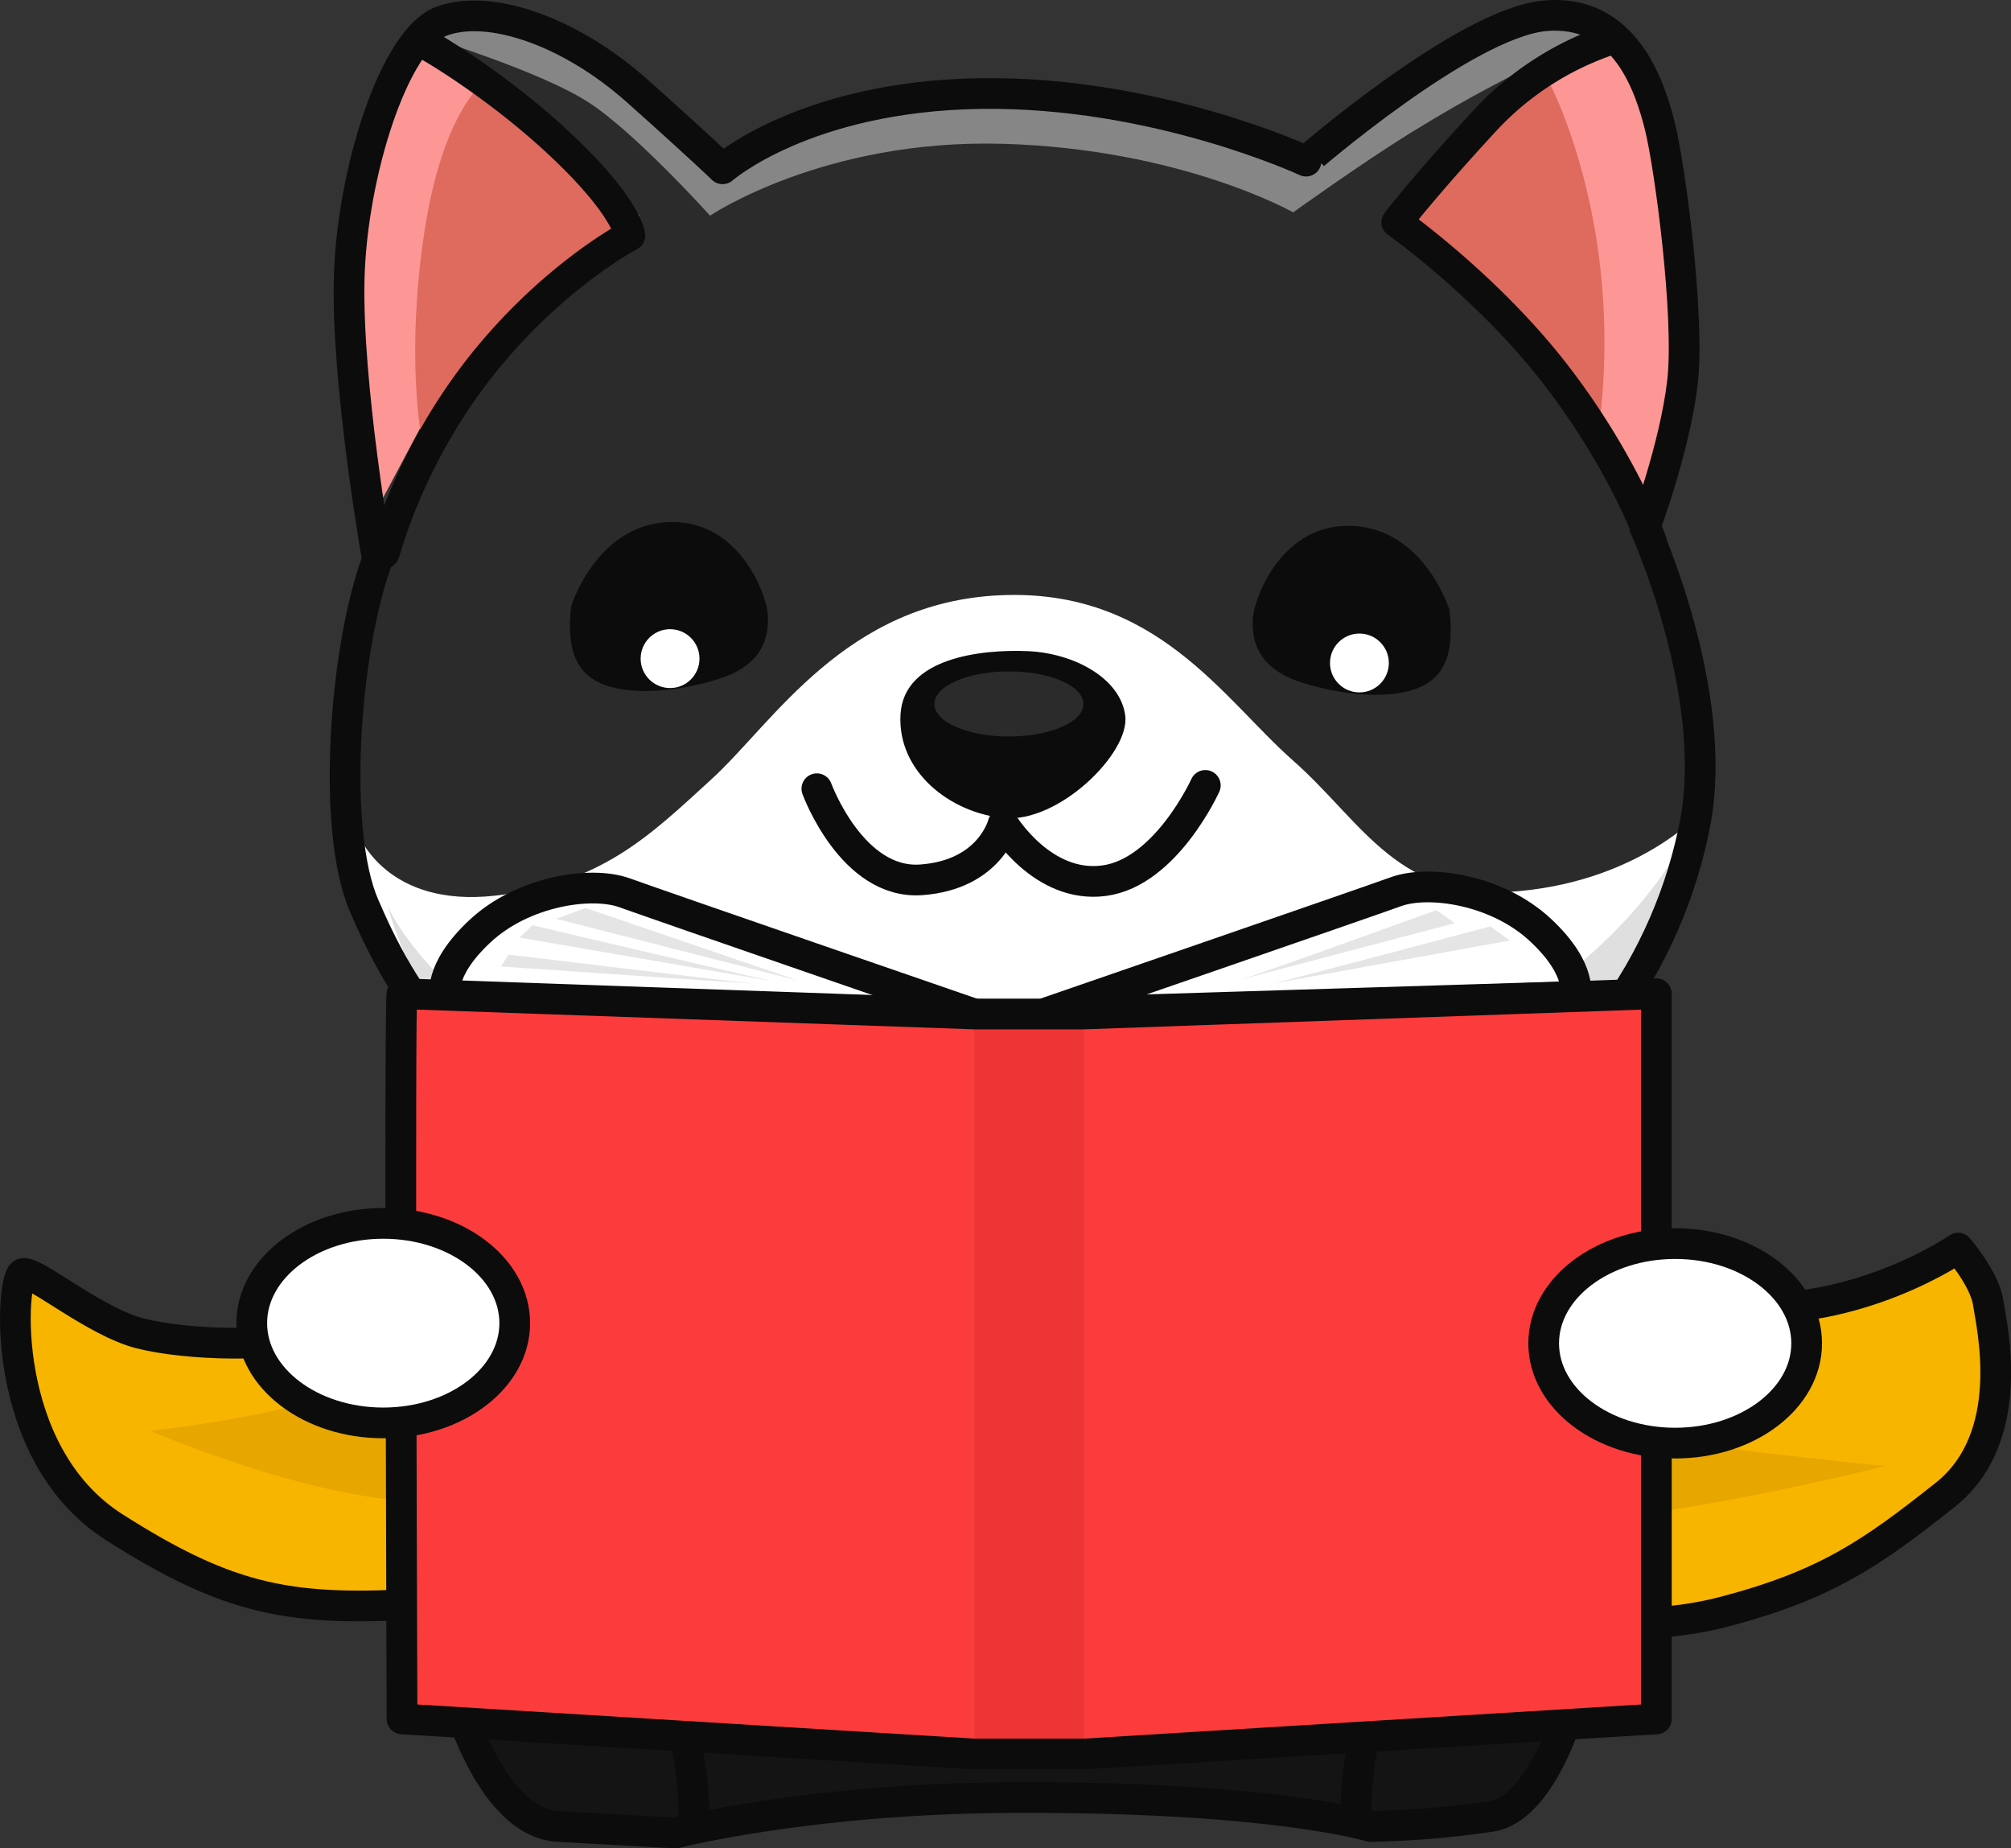
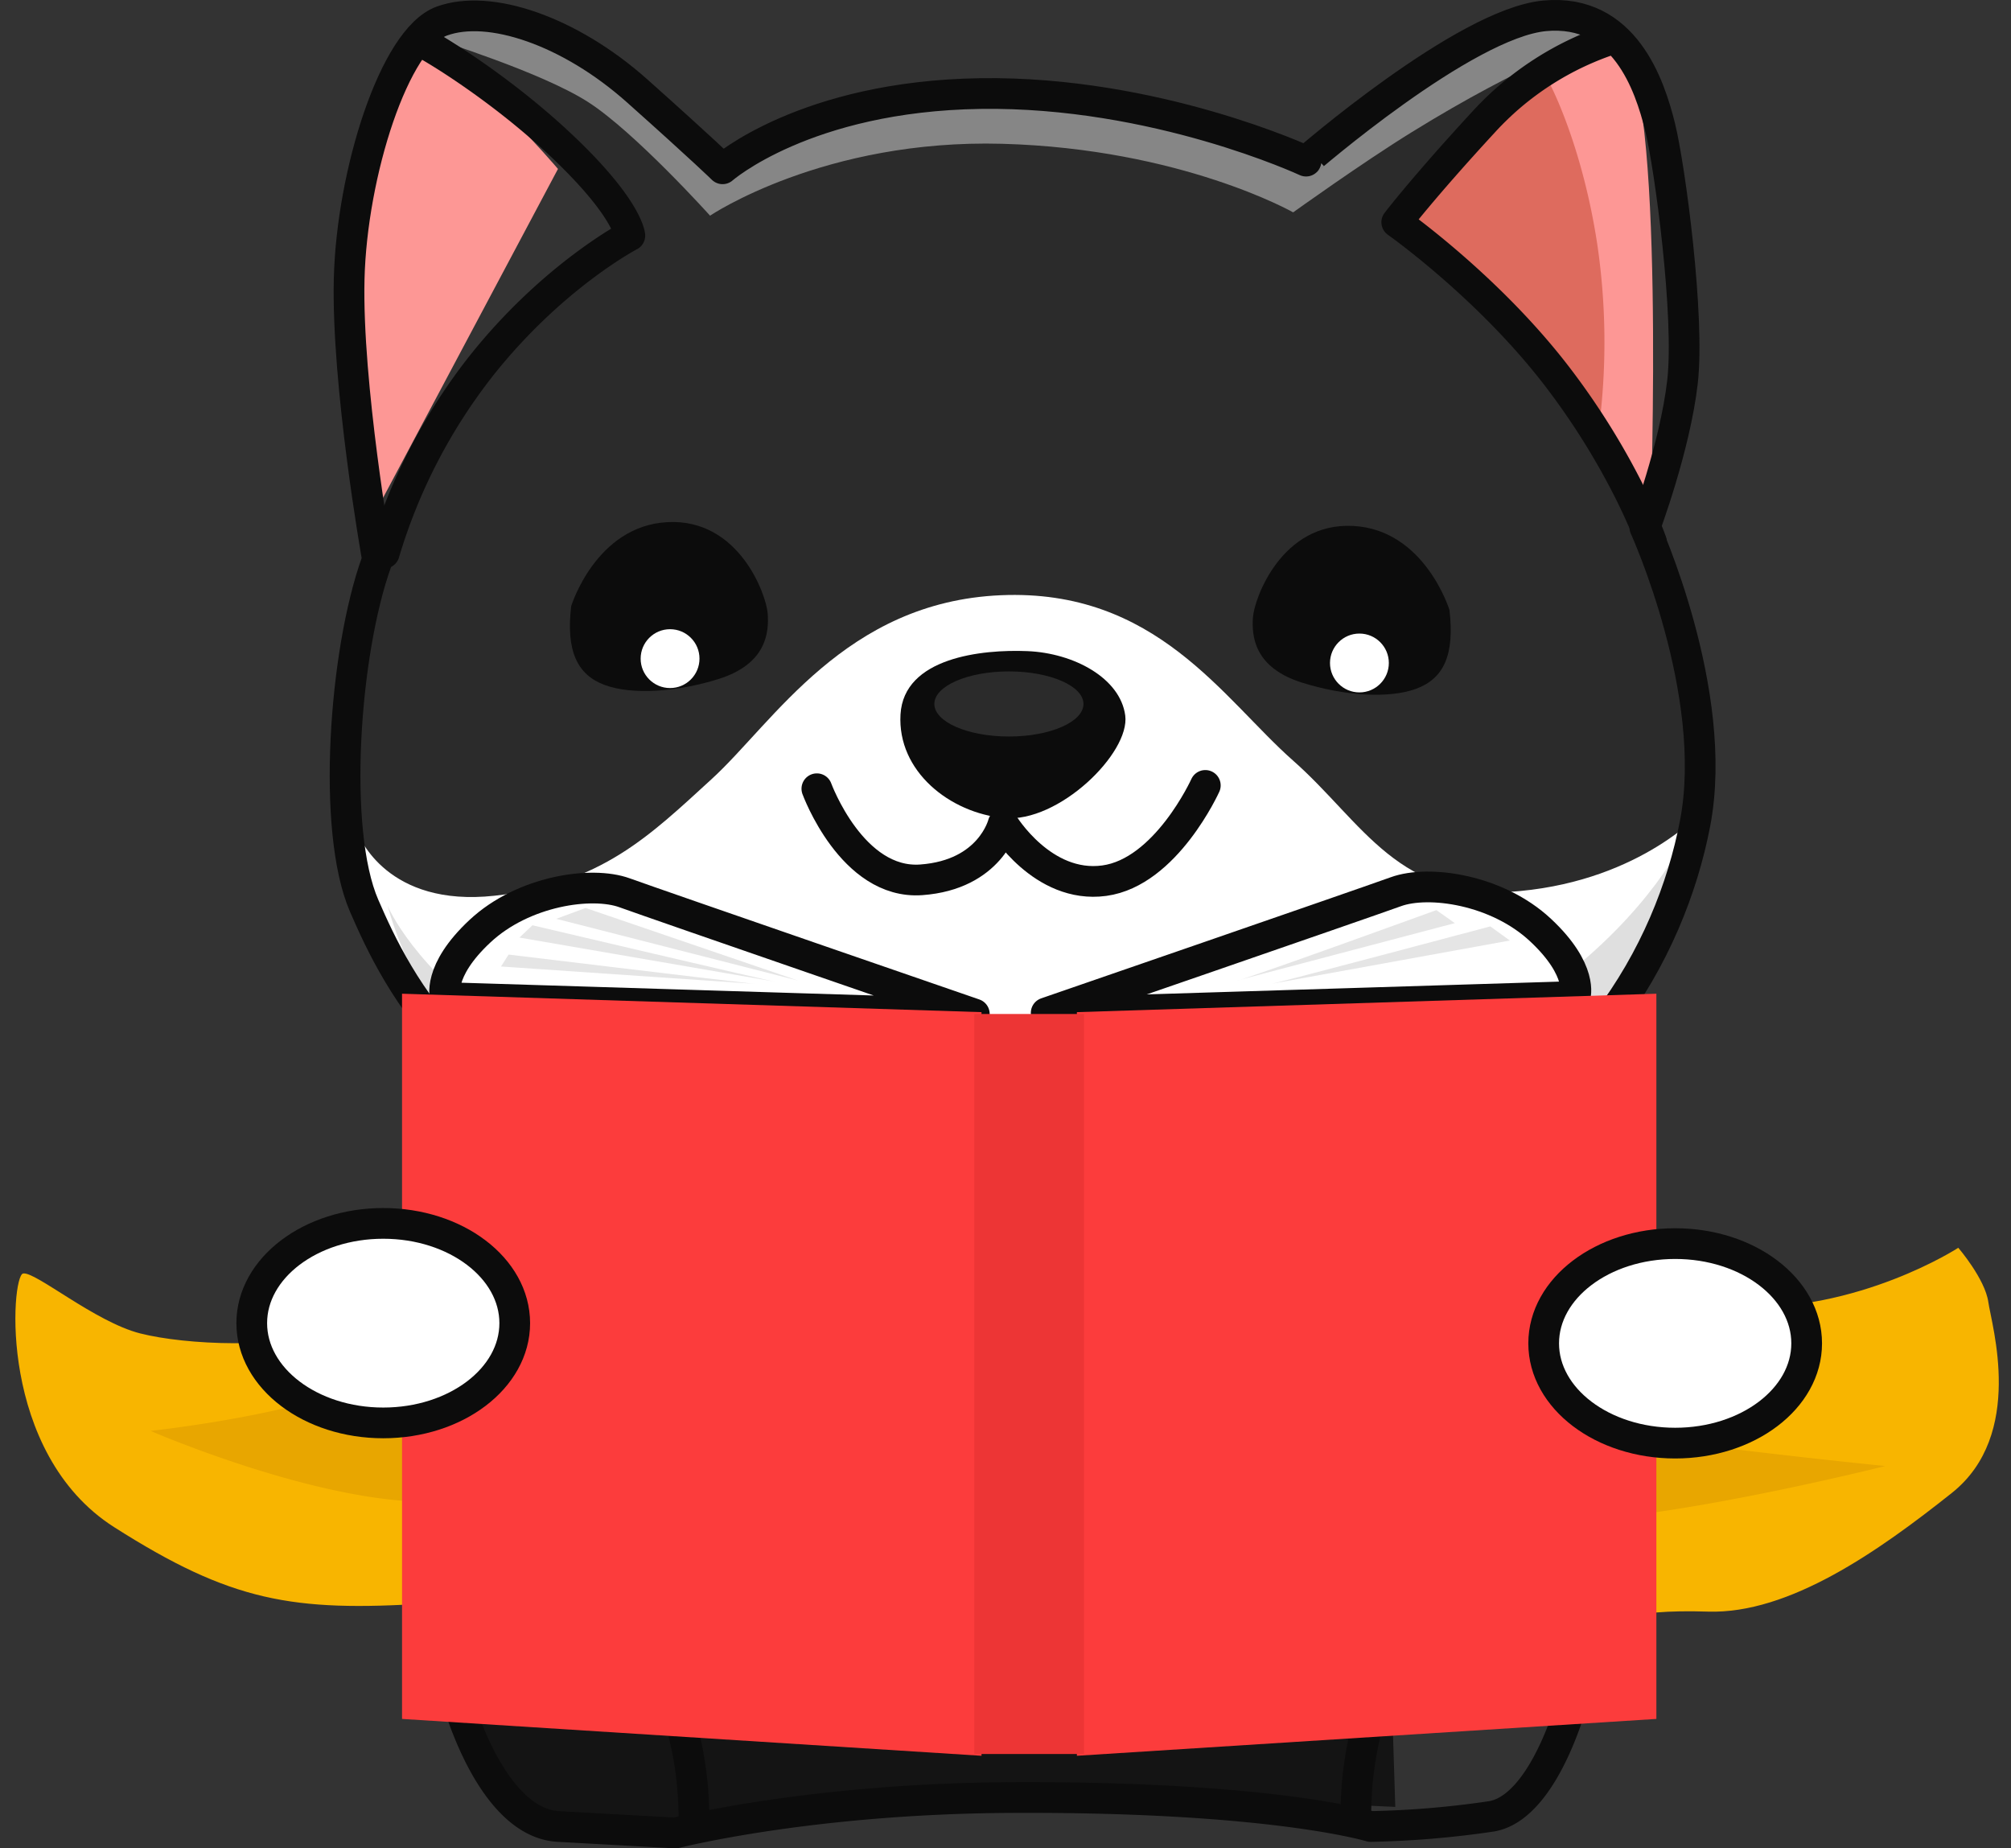
<svg xmlns="http://www.w3.org/2000/svg" viewBox="0 0 327.43 300.9">
  <rect x="0" y="0" width="327.43" height="300.9" fill="#333333" stroke="none" />
  <defs>
    <style>.cls-1,.cls-14{fill:#f8b500;}.cls-2{fill:#e8a600;}.cls-3{fill:none;}.cls-14,.cls-15,.cls-3{stroke:#0c0c0c;stroke-linecap:round;stroke-linejoin:round;stroke-width:5px;}.cls-4{fill:#141414;}.cls-5{fill:#faf8f1;}.cls-6{fill:#e5b900;}.cls-15,.cls-7{fill:#fff;}.cls-8{fill:#2b2b2b;}.cls-9{fill:#fd9795;}.cls-10{fill:#de6b5e;}.cls-11,.cls-18{fill:#e5e5e5;}.cls-11{opacity:0.49;}.cls-12{fill:#dfdfdf;}.cls-13{fill:#0c0c0c;}.cls-16{fill:#fc3c3c;}.cls-17{fill:#ed3535;}</style>
  </defs>
  <title>toto_book_cape</title>
  <g id="Layer_2" data-name="Layer 2">
    <g id="Layer_2-2" data-name="Layer 2">
      <path class="cls-1" d="M155.83,178.28s-35.44,7.34-53.17,16.41-38,18.52-47.52,21.75-24.95,2.5-32.32.63S5.7,206.91,3.75,207.32-.4,236.53,18.6,248.62s29,13.82,51,12.4,33.33-2,38.38,1.67,7.9,16,30.37,20.67,28.86,6.77,51.88,4,32.53-7.43,36.59-13.17,6.78-2.61,20.79-6.39,17.24-5.86,30.47-5.44,27.79-9.83,39.72-19.32,6.47-27.3,5.94-31.07-4.89-8.84-4.89-8.84-16.16,10.53-36.16,9.67-43-9.1-57.3-16.59S188,181.17,182,179.8,166.5,177.91,155.83,178.28Z" />
      <path class="cls-2" d="M75.67,210.74a52.49,52.49,0,0,1-15.28,13.61c-9.87,5.79-35.88,8.59-35.88,8.59s34.07,14.79,52,10.89,41.6-35.51,41.6-35.51-5.72,48.41,2.11,56.16,32.67,19.1,43,20.83,42.37-2,47-4.86,13.25-20.71,13.17-28.7-5.8-31.4-5.8-31.4,14.25,22.3,27.37,26.47,62-8.16,62-8.16-24.75-2.45-47.06-5.72c-8.69-1.27-44.52-25.1-41.92-25.49s12.07,6.48,34.32,7.65,34.61-1.5,34.61-1.5-21.3-4.87-48-25.27c-9.51-7.28-48.94-5.93-56.93-8.53s-37.16.48-43,2.17-32.68,11.89-42.53,17S75.67,210.74,75.67,210.74Z" />
-       <path class="cls-3" d="M155.83,178.28S113,174.64,95.24,183.7s-30.63,29.51-40.1,32.74-24.95,2.5-32.32.63S5.7,206.91,3.75,207.32-.4,236.53,18.6,248.62s29,13.82,51,12.4,33.33-2,38.38,1.67,7.9,16,30.37,20.67,28.86,6.77,51.88,4,32.53-7.43,36.59-13.17,4.33-3.42,18.34-7.21,22.83-1.27,35.64-4.62c16.59-4.36,24-9.56,35.91-19s7.56-27.57,7-31.34-4.89-8.84-4.89-8.84-16.2,11.25-36.16,9.67c-20.9-1.66-31.84-20.62-45.69-27.71-14.37-7.35-48.94-3.89-55-5.26S166.5,177.91,155.83,178.28Z" />
      <polygon class="cls-4" points="227.18 294.15 163.1 291.34 107.3 298.85 103.69 271.22 226.49 272.38 227.18 294.15" />
      <path class="cls-2" d="M64,225.42c1,0,11.63-.11,28.93-5.9s34.06-14.9,42.56-18.15,6.93-4.48,14.06-5.2,10.7-1.3,10.7-1.3l-4.07-4.36s-40-3.23-54.06,2.44S64,225.42,64,225.42Z" />
      <path class="cls-4" d="M100.64,205.67s-6,11.15-3.53,23.12,24.21,59,24.21,59l-10.07,5.44s-23.66-49-25.84-60.93-2.72-18.23.27-22S93.57,201,93.57,201Z" />
      <path class="cls-4" d="M229.32,205.94A60.21,60.21,0,0,1,231,232.6c-2.44,14.69-24.21,55.5-24.21,55.5l11.16,4.62s23.94-42.71,26.39-55.23-.55-28.29-2.45-31-6.8-5.71-6.8-5.71Z" />
      <path class="cls-5" d="M105.2,208.66c-.41.61-4.49,5.3,4.29,16.52s30.4,34.08,34.07,38,7.14,14.07,7.14,14.07,1,4.49,13.26,4.29,17.35-8.37,17.35-8.37.4-8.36,3.87-10.81,21.43-19,28.36-29.18,9.39-13.87,9.8-17.95-1.23-9.59-1.23-9.59Z" />
      <path class="cls-1" d="M94.59,187.44,95,200.29s23.26,16.73,58.35,17.14,81-15.71,81-15.71l-.41-12s-26.32,12.24-73.25,9S94.59,187.44,94.59,187.44Z" />
      <path class="cls-6" d="M94.18,192.13s10.21,7.35,28,9,27.34,2,27.34,2-1.64.82-1.43,3.88,3.06,7.75,3.06,7.75l25.91.41s2.63-4.52,2.45-7.55c-.2-3.47-.2-2.65-.2-2.65s9-.82,25.5-3.07A142.63,142.63,0,0,0,234,194.78v-5.1s-37.14,10.82-68.15,9.59-71.21-11.83-71.21-11.83Z" />
      <path class="cls-7" d="M57.12,130.85S60.93,164.31,80,175.47s48.42,25,94.4,22.85,76.17-16,83-24.21,18.23-43.53,17.41-43.53-86.23-48.7-88.14-49S57.12,130.85,57.12,130.85Z" />
      <path class="cls-8" d="M58.21,135.48c.27.81,4.89,12.24,22.3,10.34s25.3-9.8,35.37-19,21.76-28.83,47.06-29.92,36.19,16.86,47.61,26.93,17.14,23.12,37,21.22,29.65-13.06,29.65-13.06-.27-41.08-20.67-67.19-30.2-28.84-30.2-28.84L259.25,4.08,237.52,7.79,213,25.3S181.17,14.14,163.22,15s-45.16,11.7-45.16,11.7S105.54,13.6,98.47,9.79,72.08,4.62,72.08,4.62,83.23,17.68,89,21.49s13.87,16.87,13.87,16.87L75.07,63.93,56.85,106.1Z" />
      <path class="cls-9" d="M61.2,83.24s-3.54-29.65-4.08-41.62S62.56,8.43,69.09,9s21.76,18.5,21.76,18.5Z" />
-       <path class="cls-9" d="M229.59,34S256.53,3.26,263.87,7.89s12.79,45.7,10.61,53.32S268.77,83,268.77,83s-14.69-25.84-22.58-32.64S229.59,34,229.59,34Z" />
-       <path class="cls-10" d="M78.61,13.6s-6.53,4.63-9.52,24.21-.55,32.92-.55,32.92,6.8-12.51,16.6-19.86,19-15.78,19-15.78Z" />
+       <path class="cls-9" d="M229.59,34S256.53,3.26,263.87,7.89S268.77,83,268.77,83s-14.69-25.84-22.58-32.64S229.59,34,229.59,34Z" />
      <path class="cls-10" d="M252.45,13.87s5.17,9.8,7.61,25.85a109.3,109.3,0,0,1,.28,29.92s-10.61-14.14-18.23-21a179.19,179.19,0,0,1-13.6-13.6S248.64,15.51,252.45,13.87Z" />
      <path class="cls-11" d="M69.9,6c1.36.55,18.23,5.72,25.85,10.61s19.86,18.5,19.86,18.5,18.5-12.51,47.61-11.7,47.33,11.16,47.33,11.16,11.24-8.07,19.32-13.06c18.5-11.43,29.92-15.23,29.92-15.23s-4.9-5.17-16.32-.82-31.83,20.4-31.83,20.4S185.52,13.6,166.48,14.42s-48.42,12.24-48.42,12.24S100.64,7.62,90.58,4.9,69.9,6,69.9,6Z" />
      <path class="cls-12" d="M63.1,147.45S80.51,189.07,167,186.08s107.19-49.51,107.19-49.51-6.26,56.31-83,60.93C191.24,197.5,81.87,213.55,63.1,147.45Z" />
      <path class="cls-4" d="M91.69,235.69c-.82,0-19.34,9.69-20.15,17S74,287.55,79.43,291.9s13.33,5.72,19.85,5.44,12.79-1.08,12.79-1.08Z" />
-       <path class="cls-4" d="M245.92,239.13s10.88,4.89,13.6,13.33-3.81,31.55-7.35,36.18-6.52,6.8-11.69,7.34-23.67-.27-23.67-.27Z" />
      <path class="cls-13" d="M93,98.68S97,85.62,108.67,85,124.79,96.85,125,99.91s-.2,8.16-7.95,10.61c-6.76,2.13-14.08,2.65-18.57,1S92.14,106,93,98.68Z" />
      <path class="cls-3" d="M61.33,90.32s-4.89-27.75-4.48-44.89,7.34-39.17,15.09-42S92.76,5,103.77,14.82s13.88,12.66,13.88,12.66,13.46-11.84,42-12.25,53,11,53,11S238.44,3.81,251.49,2.58s17.14,11.43,18.78,18,4.89,31,3.67,41.62-6.12,23.67-6.12,23.67S280.06,112.76,276,134s-18.36,46.11-48.15,57.13-69.78,9.79-110.59,1.63S64.6,159.69,59.29,147.45s-3.26-41.22,2-55.91" />
      <path class="cls-3" d="M68.54,6.8c.82.27,12.52,7.07,23.13,17.14s10.88,14.42,10.88,14.42S90,44.89,78.34,59.58A91.43,91.43,0,0,0,62.56,90.05" />
      <path class="cls-3" d="M262.78,6.26a49,49,0,0,0-21.22,13.6c-9.79,10.61-14.14,16.32-14.14,16.32s14.69,10.34,25.84,24.76,15.61,27.22,15.61,27.22" />
      <path class="cls-3" d="M93.57,186.35,93,200.22s22.85,18,71.82,16.06S235,200.77,235,200.77l-.82-10.34" />
      <path class="cls-14" d="M170.21,214.26s6.81-1.25,9.71,9.38,3.74,20.45,6,23.22,6.24,7.37,6.24,7.37-15.29-5.27-20.69-14.36S157.54,220.29,170.21,214.26Z" />
      <path class="cls-14" d="M167.23,216.71a15.49,15.49,0,0,1,3.94,16.68c-4.46,13.24-10.43,14.48-11.65,17.82a30.18,30.18,0,0,0-1.71,10.11s-8.16-14-6.34-24.38S153.69,213,167.23,216.71Z" />
      <circle class="cls-14" cx="163.55" cy="209.26" r="9.58" />
      <path class="cls-3" d="M244.29,237.77s12.24,5.17,14.41,15.5-4.62,40.81-16,42.44a153.29,153.29,0,0,1-19.55,1.63s-16.11-4.94-58.7-4.71c-32.74.19-54.47,5.77-54.47,5.77l-19.08-1.06c-14.69-.81-22.31-37-19-46.24s13.87-13.61,13.87-13.61" />
      <path class="cls-3" d="M133,128.4s5.71,15.65,17,14.83,13.33-9.11,13.33-9.11,6.39,10.61,16.46,9.25,16.46-15.51,16.46-15.51" />
      <path class="cls-13" d="M163.49,133.17c-8.84-.82-17.41-7.62-16.87-16.87S159.81,105.69,167.3,106s15.09,4.35,15.91,10.47S172.33,134,163.49,133.17Z" />
      <ellipse class="cls-8" cx="164.27" cy="114.6" rx="12.14" ry="5.3" />
      <circle class="cls-7" cx="109.1" cy="107.22" r="4.79" />
      <path class="cls-13" d="M236,99.3S232,86.24,220.33,85.62,204.21,97.46,204,100.52s.2,8.16,8,10.61c6.76,2.13,14.08,2.65,18.57,1S236.86,106.64,236,99.3Z" />
      <circle class="cls-7" cx="221.34" cy="107.93" r="4.79" />
      <path class="cls-3" d="M98.4,261.34S113,270.63,113,296.52" />
      <path class="cls-3" d="M235.34,260.75s-14.59,9.3-14.59,35.18" />
      <path class="cls-15" d="M72.51,162.4s-1.41-4.24,5.65-10.82,18.18-8.18,23.53-6.24,56.95,19.73,56.95,19.73Z" />
      <path class="cls-15" d="M256.47,162.22s1.41-4.23-5.65-10.82-18.17-8.18-23.53-6.24-56.95,19.73-56.95,19.73Z" />
      <polygon class="cls-16" points="159.81 285.83 65.46 279.83 65.46 161.77 159.81 164.77 159.81 285.83" />
      <polygon class="cls-16" points="175.34 285.83 269.69 279.83 269.69 161.77 175.34 164.77 175.34 285.83" />
      <rect class="cls-17" x="158.64" y="165.07" width="17.86" height="120.47" />
-       <path class="cls-3" d="M65.46,161.77l93.18,3.3H176.5l93.19-3.3V279.83l-93.19,5.71H158.64l-93.18-5.71S65,161.77,65.46,161.77Z" />
      <ellipse class="cls-15" cx="62.4" cy="215.4" rx="21.41" ry="16.24" />
      <ellipse class="cls-15" cx="272.75" cy="218.69" rx="21.41" ry="16.24" />
      <path class="cls-18" d="M201.4,159.63c.88,0,32.47-11.47,32.47-11.47l3,2.12Z" />
      <path class="cls-18" d="M207,160.16c.53,0,35.65-9.35,35.65-9.35l3.18,2.3Z" />
      <polygon class="cls-18" points="129.93 159.63 95.34 147.81 90.57 149.58 129.93 159.63" />
      <path class="cls-18" d="M126.22,159.81c-.53,0-39.53-9.18-39.53-9.18l-2.12,2Z" />
      <path class="cls-18" d="M122.87,160.16l-.7-.07c-5.35-.59-39.36-4.69-39.36-4.69l-1.24,1.94" />
    </g>
  </g>
</svg>